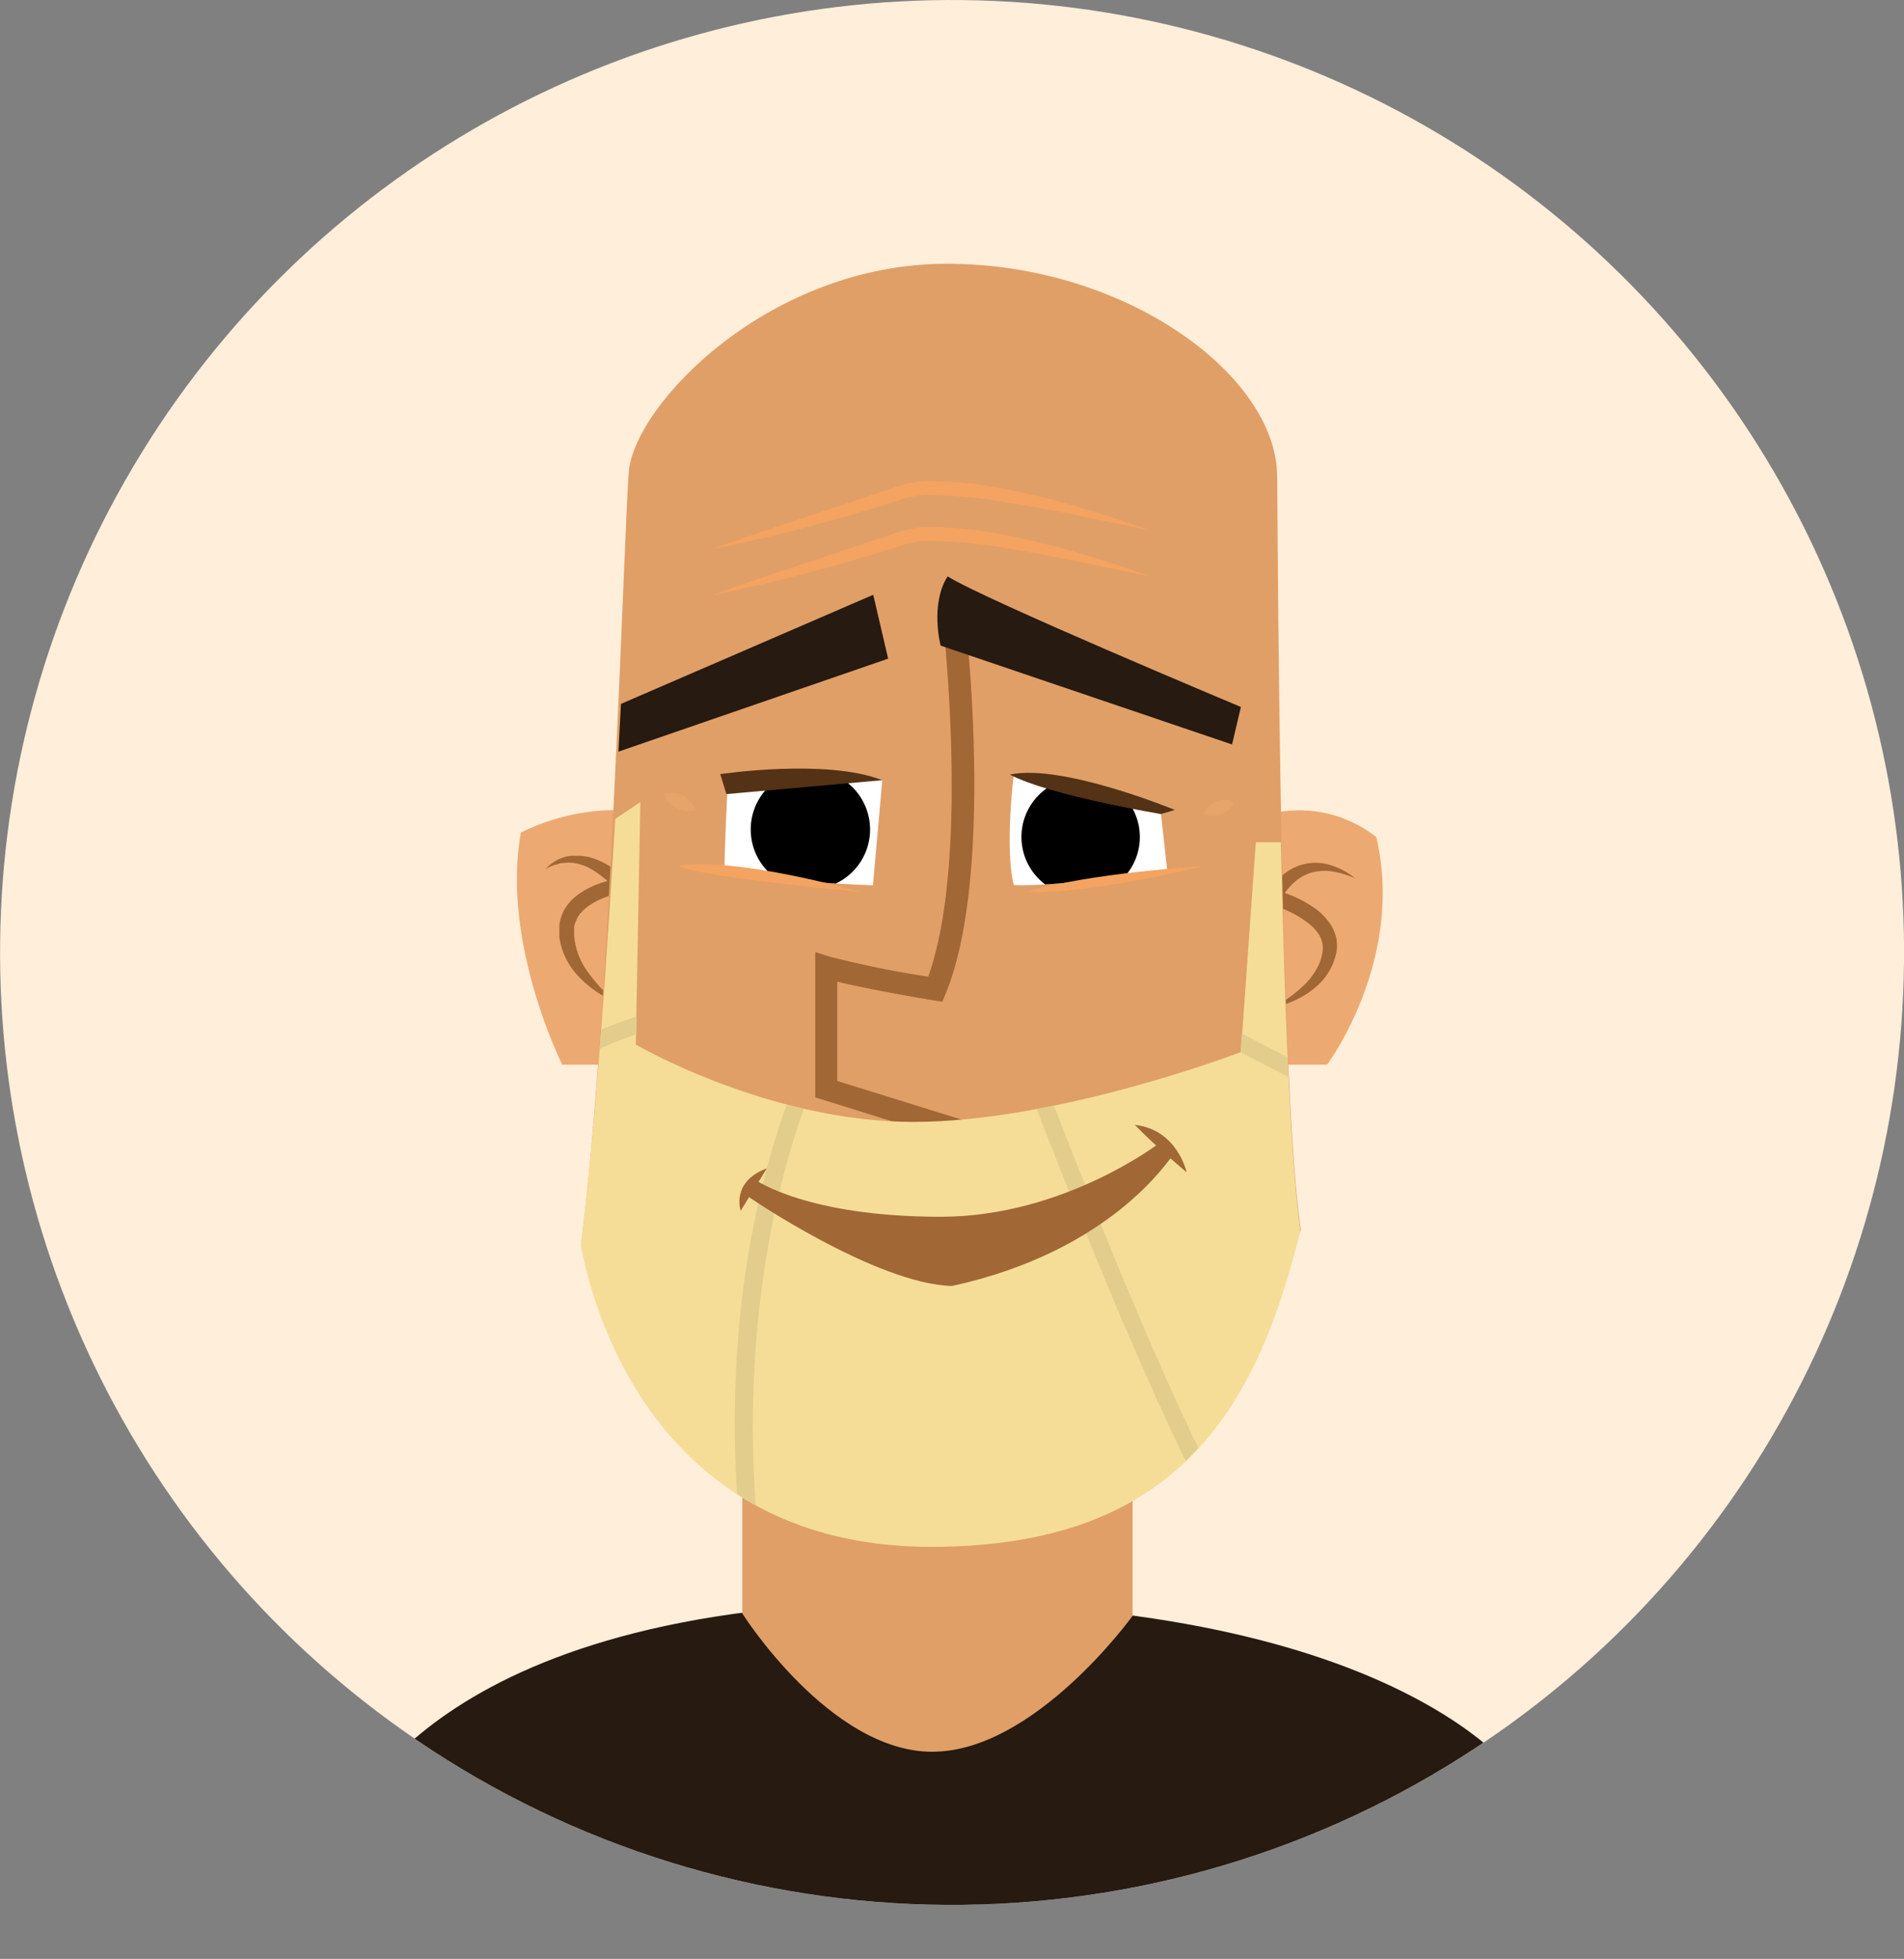
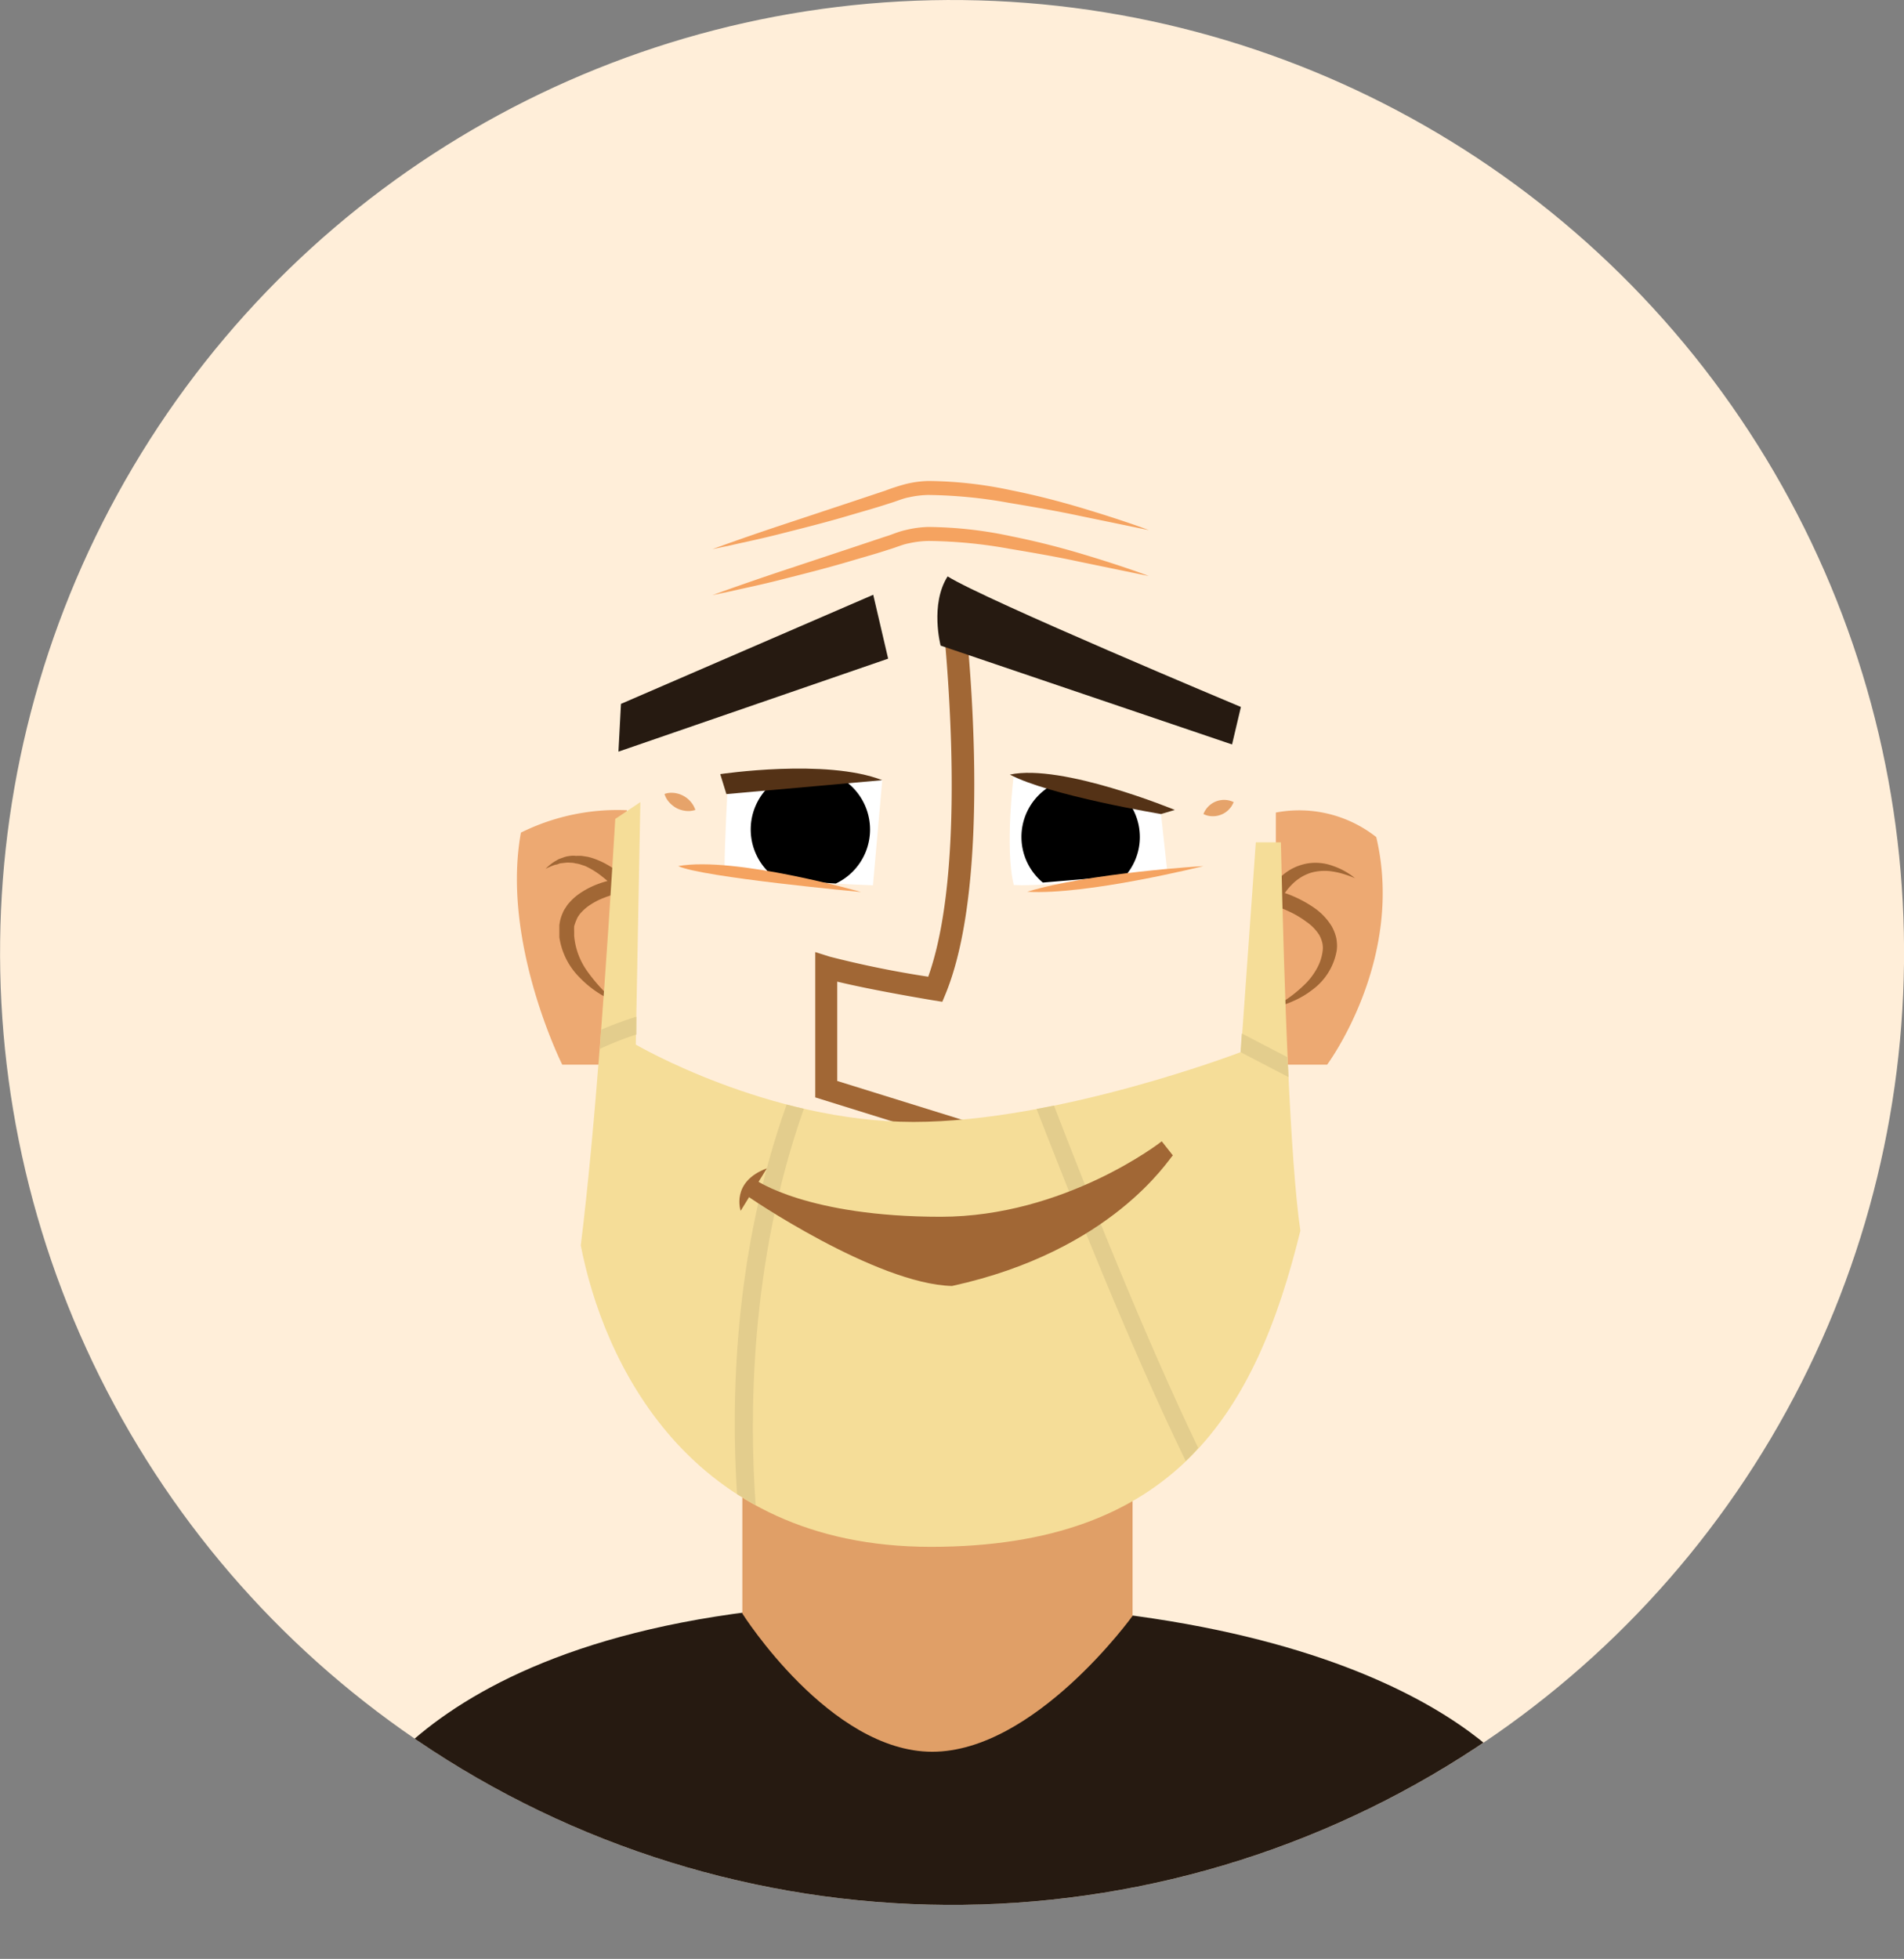
<svg xmlns="http://www.w3.org/2000/svg" viewBox="0 0 204.24 210.03">
  <rect x="0" y="0" width="204.24" height="210.03" fill="#808080" stroke="none" />
  <defs>
    <style>.cls-1{fill:none;}.cls-2{fill:#ffeed9;}.cls-3{clip-path:url(#clip-path);}.cls-4{fill:#261a11;}.cls-5{fill:#e09f67;}.cls-6{fill:#eda972;}.cls-7{fill:#a16735;}.cls-8{fill:#fff;}.cls-9{fill:#f5dd98;}.cls-10{fill:#e3cd8d;}.cls-11{clip-path:url(#clip-path-2);}.cls-12{clip-path:url(#clip-path-3);}.cls-13{fill:#543216;}.cls-14{fill:#f5a360;}.cls-15{fill:#e6a36a;}</style>
    <clipPath id="clip-path" transform="translate(0)">
      <path class="cls-1" d="M0,102.12A102.12,102.12,0,1,0,102.12,0,102.12,102.12,0,0,0,0,102.12Z" />
    </clipPath>
    <clipPath id="clip-path-2" transform="translate(0)">
      <path class="cls-1" d="M94.64,83.65l-1,11.27s-12.54-.41-15.92-1.72c0-2.87.36-9.29.36-9.29Z" />
    </clipPath>
    <clipPath id="clip-path-3" transform="translate(0)">
-       <path class="cls-1" d="M125.22,93.5l-.68-6.22-15.79-4.23s-1,7.9,0,11.84C112.46,95.13,125.22,93.5,125.22,93.5Z" />
+       <path class="cls-1" d="M125.22,93.5l-.68-6.22-15.79-4.23s-1,7.9,0,11.84Z" />
    </clipPath>
  </defs>
  <title>Fichier 27</title>
  <g id="Calque_2" data-name="Calque 2">
    <g id="Characters">
      <circle class="cls-2" cx="102.12" cy="102.12" r="102.12" transform="translate(-1.18 203.04) rotate(-89.33)" />
      <g class="cls-3">
        <path class="cls-4" d="M163.14,190.9s-12.41-19.13-64.89-19.13-61,23.79-61,23.79S60.26,210,98.51,210,163.14,190.9,163.14,190.9Z" transform="translate(0)" />
        <path class="cls-5" d="M121.49,140.62v32.63S111,187.82,100,187.82,79.63,173,79.63,173V139Z" transform="translate(0)" />
        <path class="cls-6" d="M136.86,114.15h5.5s8.38-11.24,5.27-24.4a13.36,13.36,0,0,0-10.77-2.63Z" transform="translate(0)" />
        <path class="cls-7" d="M136.6,108a8.92,8.92,0,0,0,2.18-.69,9.4,9.4,0,0,0,2-1.19,6.62,6.62,0,0,0,2.59-4.11,3.58,3.58,0,0,0,.05-.7,5.38,5.38,0,0,0-.07-.69,4.78,4.78,0,0,0-.49-1.29,6.59,6.59,0,0,0-1.74-1.89A12.79,12.79,0,0,0,138,95.81c-.38-.13-.74-.24-1.15-.35l.49,1.09a3.79,3.79,0,0,1,.26-.47c.1-.16.21-.32.32-.47a7.07,7.07,0,0,1,.76-.87,5,5,0,0,1,1.92-1.16,5.39,5.39,0,0,1,2.34-.14,8.48,8.48,0,0,1,1.21.28,10.82,10.82,0,0,1,1.2.44A7.48,7.48,0,0,0,143,92.85a5.38,5.38,0,0,0-2.71-.28,5.56,5.56,0,0,0-2.57,1.15,6.76,6.76,0,0,0-1,1c-.15.18-.29.36-.43.55a6.92,6.92,0,0,0-.4.63l-.42.79.92.29c.31.1.65.24,1,.37s.65.27,1,.43a10.41,10.41,0,0,1,1.77,1.07,4.9,4.9,0,0,1,1.33,1.36,3.07,3.07,0,0,1,.33.8,1.85,1.85,0,0,1,.07.41,2,2,0,0,1,0,.43,5.12,5.12,0,0,1-.56,1.86,7.34,7.34,0,0,1-1.2,1.67A14.51,14.51,0,0,1,136.6,108Z" transform="translate(0)" />
        <path class="cls-6" d="M65.57,114.15H60.31S53.73,101,55.88,89.27a23.35,23.35,0,0,1,11.37-2.4Z" transform="translate(0)" />
        <path class="cls-7" d="M66,107.41a18.24,18.24,0,0,1-3-3.27,7.61,7.61,0,0,1-1.41-3.81l0-.24v0h0V100l0-.14a4.89,4.89,0,0,1,0-.55,5.47,5.47,0,0,1,.28-.76,1.5,1.5,0,0,1,.22-.39,1.87,1.87,0,0,1,.28-.35,5.31,5.31,0,0,1,.7-.63,7.88,7.88,0,0,1,.84-.52,7.12,7.12,0,0,1,.93-.42c.32-.13.65-.23,1-.33a7.89,7.89,0,0,1,1-.24l1.46-.27-1-1a9.14,9.14,0,0,0-.94-.85,9.26,9.26,0,0,0-1-.71c-.18-.1-.35-.21-.54-.3a5.94,5.94,0,0,0-.57-.27,6.94,6.94,0,0,0-1.19-.4l-.63-.1a4.36,4.36,0,0,0-.63,0,2.24,2.24,0,0,0-.63,0,3,3,0,0,0-.61.12l-.59.21c-.18.09-.35.2-.53.3a5.64,5.64,0,0,0-.92.76,6.87,6.87,0,0,1,1.06-.45c.19,0,.36-.11.54-.15l.55-.06a2.44,2.44,0,0,1,.54,0,1.86,1.86,0,0,1,.52.07,3,3,0,0,1,.52.11l.51.17A8.58,8.58,0,0,1,64.61,94c.29.22.56.46.83.7a8.56,8.56,0,0,1,.73.76l.49-1.28a10.87,10.87,0,0,0-1.21.21,9.6,9.6,0,0,0-1.16.34,9,9,0,0,0-2.2,1.13,5.76,5.76,0,0,0-1,.9,2.7,2.7,0,0,0-.4.54,2.42,2.42,0,0,0-.33.59A4.27,4.27,0,0,0,60,99.23c0,.2,0,.38,0,.57v.36l0,.31a7.64,7.64,0,0,0,2.14,4.3A11.32,11.32,0,0,0,66,107.41Z" transform="translate(0)" />
-         <path class="cls-5" d="M137,51c.09,10.82.31,65.94,2.54,80.92-8.29,16.27-32.22,32.2-32.22,32.2H91.33s-23.6-21.35-29-30.6c3.19-25.84,4.57-75.58,5.11-82.84s15-22.4,34.13-22.4S136.87,40.19,137,51Z" transform="translate(0)" />
        <path class="cls-7" d="M103.16,122.55l.71-2.28L89.81,115.9V105.25c1.65.4,4.77,1.07,10.27,2l1,.16.37-.89c5.44-13.38,2-41.21,1.86-42.39l-2.37.3c0,.28,3.34,27.12-1.37,40.29A106.77,106.77,0,0,1,89,102.57l-1.55-.49v15.58Z" transform="translate(0)" />
        <path class="cls-8" d="M125.22,93.5l-.68-6.22-15.79-4.23s-1,7.9,0,11.84C112.46,95.13,125.22,93.5,125.22,93.5Z" transform="translate(0)" />
        <path class="cls-8" d="M94.64,83.65l-1,11.27s-12.54-.41-15.92-1.72c0-2.87.36-9.29.36-9.29Z" transform="translate(0)" />
        <path class="cls-9" d="M66,87.8h0L68.69,86l-.49,26s14.2,8.29,29.78,8.29,35.13-7.49,35.13-7.49l1.6-22.49,2.69,0c.36,16.33,1,34.28,2.09,41.65-4.78,19.48-13.48,33.89-39.65,33.89S64.65,145.67,62.3,133.53C63.84,121.09,65.08,103.11,66,87.8Z" transform="translate(0)" />
        <path class="cls-10" d="M81.06,161.37c-.67-.38-1.33-.77-2-1.18-.64-9.74-.41-25.7,5.32-41.76.6.16,1.22.31,1.85.45C80.33,135.53,80.4,152.32,81.06,161.37Z" transform="translate(0)" />
        <path class="cls-10" d="M138.22,115.49l-5.15-2.68h0l.14-2,4.87,2.53C138.15,114.07,138.19,114.78,138.22,115.49Z" transform="translate(0)" />
        <path class="cls-10" d="M64.47,110.41a39.67,39.67,0,0,1,3.79-1.4l0,1.91a33,33,0,0,0-3.91,1.54Z" transform="translate(0)" />
        <path class="cls-10" d="M127.19,156.65c-5.94-12.19-12.38-28.45-16-37.75.63-.11,1.25-.24,1.87-.36,3.53,9.16,9.75,24.82,15.47,36.7C128.14,155.73,127.67,156.2,127.19,156.65Z" transform="translate(0)" />
        <path class="cls-7" d="M102.12,137.88c17.19-3.75,23.25-13.62,23.69-14l-1.19-1.51c-.1.09-10.4,8.09-23.72,8.09-14.25,0-19.86-3.92-19.92-4l-1.13,1.54C80.1,128.26,94,137.68,102.12,137.88Z" transform="translate(0)" />
        <path class="cls-4" d="M133.11,75.8s-27.47-11.49-31.46-14c-1.91,3-.75,7.42-.75,7.42l31.26,10.6Z" transform="translate(0)" />
        <polygon class="cls-4" points="93.67 63.77 95.27 70.62 66.34 80.59 66.61 75.47 93.67 63.77" />
-         <path class="cls-7" d="M127.29,125.69s-1-4.6-5.56-5.08C124.18,123.12,127.29,125.69,127.29,125.69Z" transform="translate(0)" />
        <path class="cls-7" d="M82.26,125.27l-2.81,4.55S78.37,126.71,82.26,125.27Z" transform="translate(0)" />
        <g class="cls-11">
          <path d="M80.53,88.93a6.4,6.4,0,1,0,6.39-6.39A6.39,6.39,0,0,0,80.53,88.93Z" transform="translate(0)" />
        </g>
        <g class="cls-12">
          <path d="M109.57,89.74a6.35,6.35,0,1,0,6.34-6.35A6.34,6.34,0,0,0,109.57,89.74Z" transform="translate(0)" />
        </g>
        <path class="cls-13" d="M124.54,87.28l1.48-.44s-12.1-5-17.69-3.79C112.54,85.29,124.54,87.28,124.54,87.28Z" transform="translate(0)" />
        <path class="cls-13" d="M94.64,83.65,77.92,85.14,77.26,83S88.62,81.3,94.64,83.65Z" transform="translate(0)" />
        <path class="cls-14" d="M129.09,92.86s-12.2.72-18.9,2.75C116.53,96,129.09,92.86,129.09,92.86Z" transform="translate(0)" />
        <path class="cls-14" d="M92.37,95.64s-13.52-3.86-19.62-2.78C75.26,94.06,92.37,95.64,92.37,95.64Z" transform="translate(0)" />
        <path class="cls-14" d="M123.23,61.76s-.71-.28-2-.72-3-1-5.21-1.66-4.74-1.32-7.53-1.88a43.86,43.86,0,0,0-8.93-1,11.35,11.35,0,0,0-2.41.33c-.83.18-1.45.49-2.17.7l-4.11,1.37-7.33,2.43c-4.29,1.44-7.12,2.48-7.12,2.48l2-.42c1.28-.3,3.13-.67,5.32-1.23s4.76-1.19,7.48-2c1.36-.4,2.77-.79,4.19-1.26.7-.2,1.45-.54,2.1-.65A10.28,10.28,0,0,1,99.65,58a51.32,51.32,0,0,1,8.64.84c2.77.46,5.36.92,7.56,1.4Z" transform="translate(0)" />
        <path class="cls-14" d="M123.23,56.84s-.71-.28-2-.72-3-1-5.21-1.66-4.74-1.33-7.53-1.89a43.87,43.87,0,0,0-8.93-1,11.35,11.35,0,0,0-2.41.33,21.3,21.3,0,0,0-2.17.7l-4.11,1.37-7.33,2.43c-4.29,1.43-7.12,2.48-7.12,2.48l2-.42c1.28-.3,3.13-.67,5.32-1.23s4.76-1.19,7.48-2c1.36-.4,2.77-.79,4.19-1.26.7-.2,1.45-.54,2.1-.65a10.28,10.28,0,0,1,2.06-.25,51.32,51.32,0,0,1,8.64.84c2.77.46,5.36.92,7.56,1.39Z" transform="translate(0)" />
        <path class="cls-15" d="M129.09,87.28a2.1,2.1,0,0,0,.66.21,2.4,2.4,0,0,0,1.23-.14,2.35,2.35,0,0,0,1-.74,2.19,2.19,0,0,0,.35-.61,2.22,2.22,0,0,0-.67-.21,2.37,2.37,0,0,0-2.22.88A2.32,2.32,0,0,0,129.09,87.28Z" transform="translate(0)" />
        <path class="cls-15" d="M74.59,86.84a2.63,2.63,0,0,0-.33-.66A2.75,2.75,0,0,0,72,85a2.12,2.12,0,0,0-.72.13,2.39,2.39,0,0,0,.32.66,3,3,0,0,0,1,.87,2.86,2.86,0,0,0,1.3.3A2.57,2.57,0,0,0,74.59,86.84Z" transform="translate(0)" />
      </g>
    </g>
  </g>
</svg>